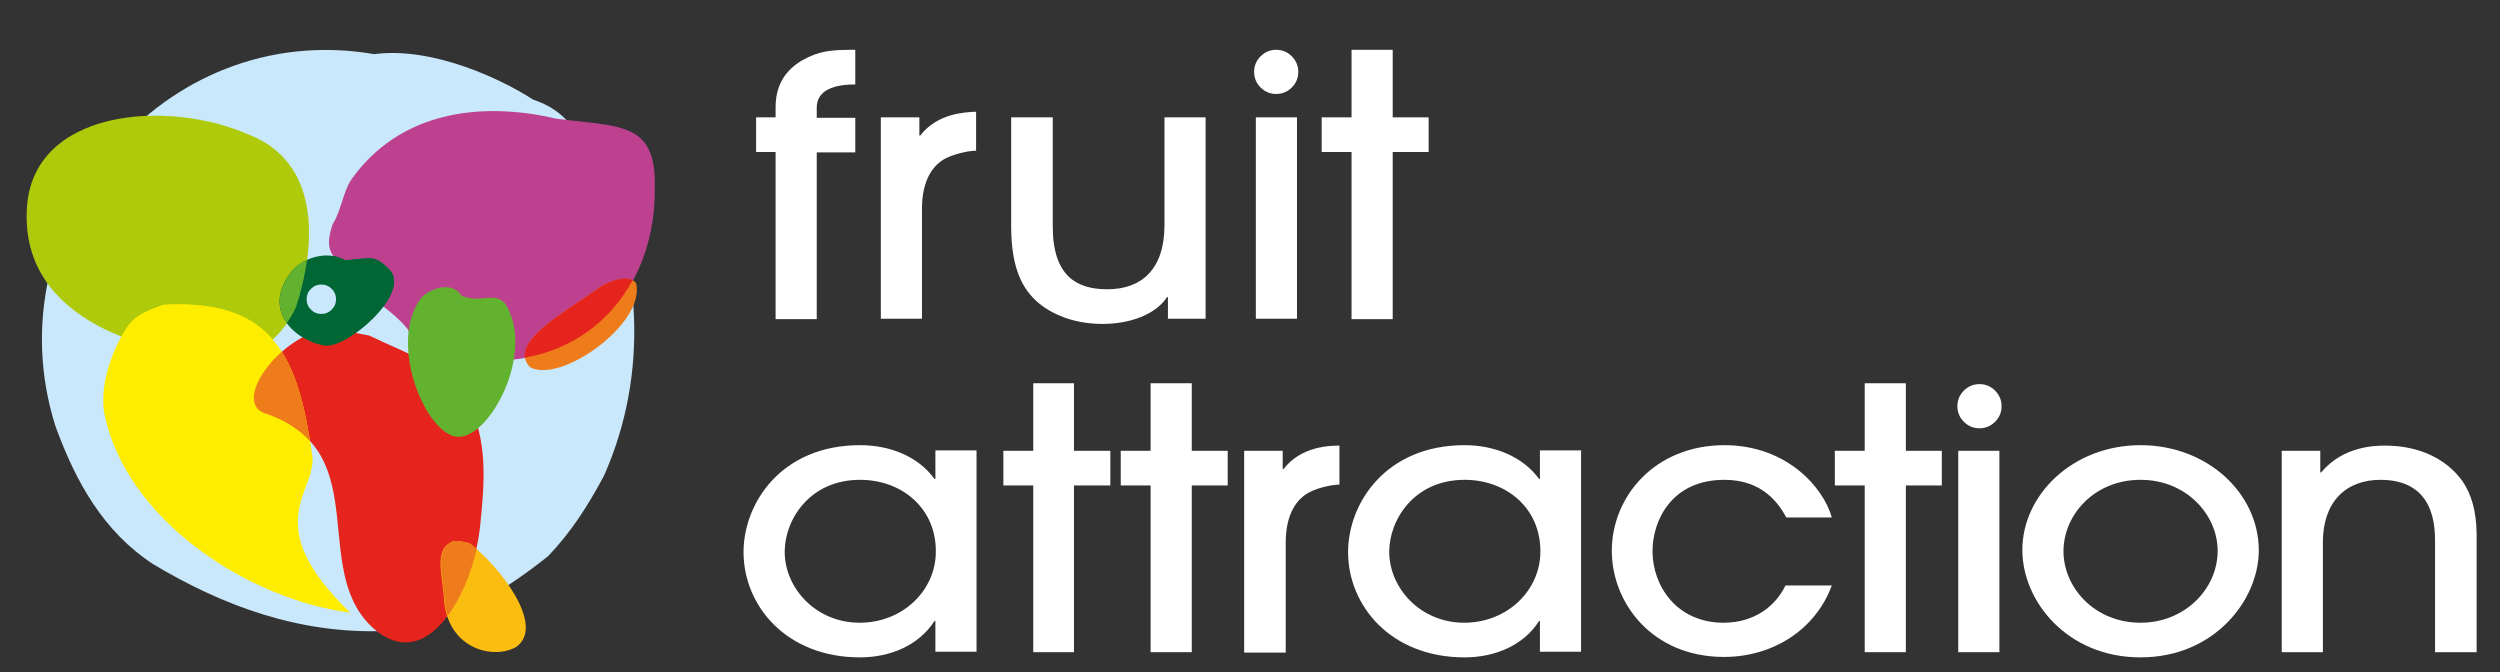
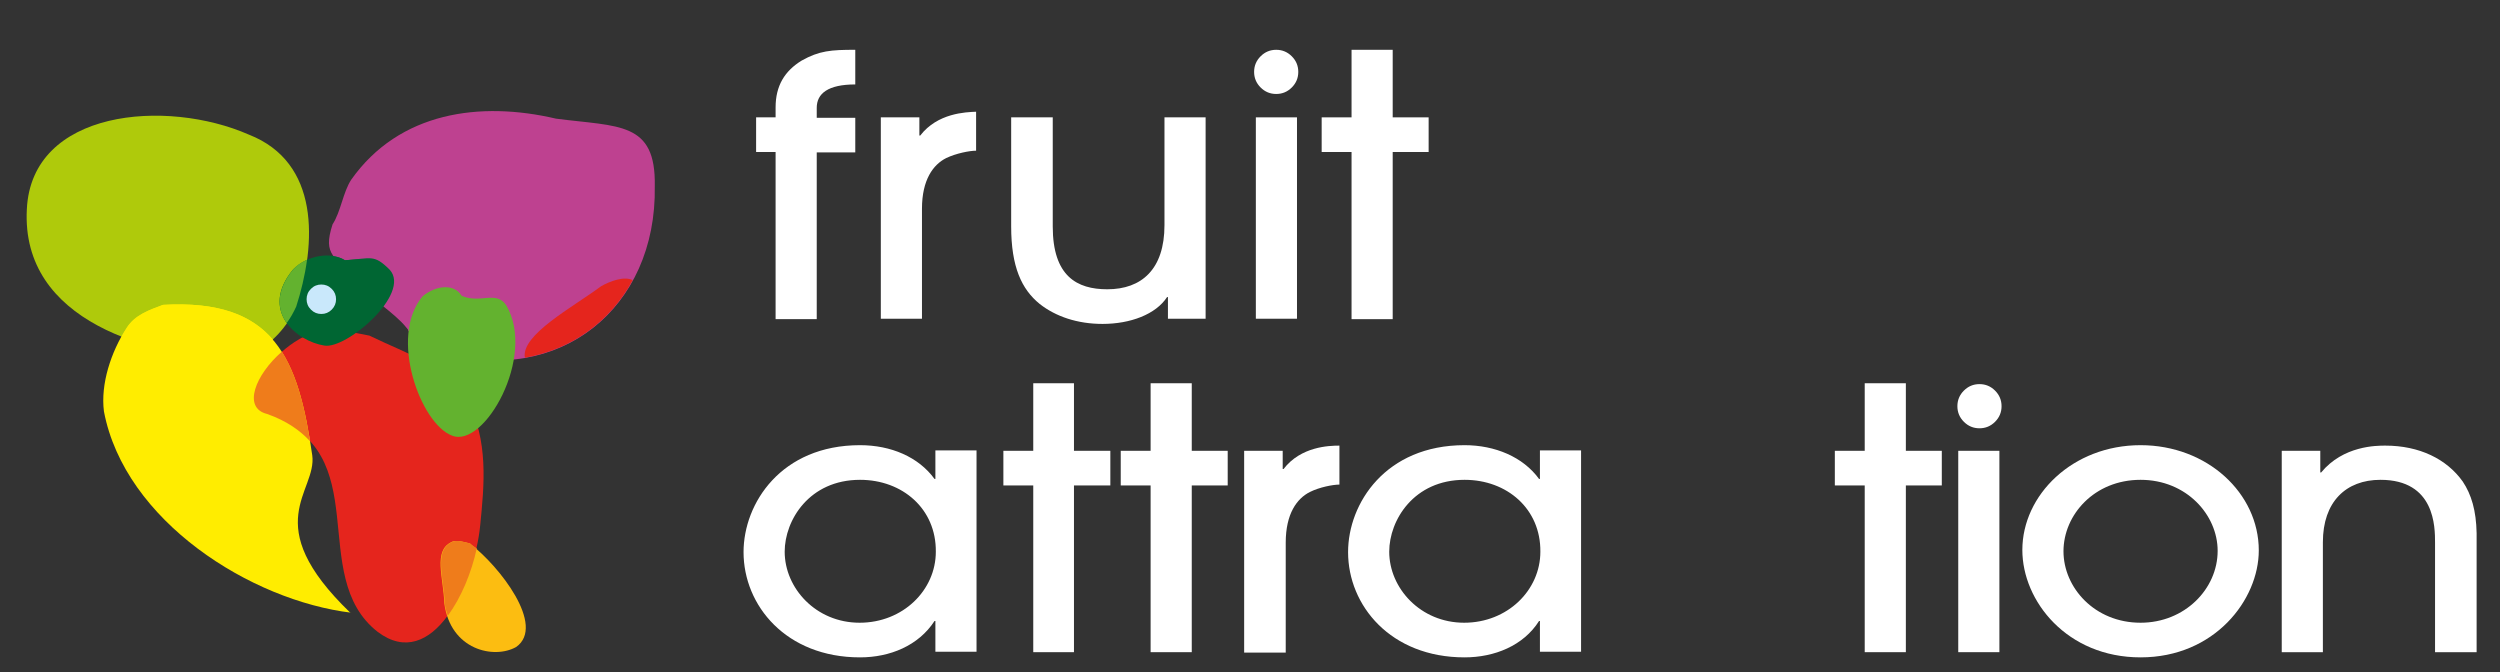
<svg xmlns="http://www.w3.org/2000/svg" id="Capa_1" x="0px" y="0px" viewBox="0 0 577.3 155.2" style="enable-background:new 0 0 577.3 155.2;" xml:space="preserve">
  <rect x="0" y="0" width="577.3" height="155.2" fill="#333333" stroke="none" />
  <style type="text/css">	.st0{fill:#C9E8FB;}	.st1{fill:#E5251D;}	.st2{fill:#AFCA0B;}	.st3{fill:#FCBD11;}	.st4{fill:#EF7C1B;}	.st5{fill:#FFED00;}	.st6{fill:#BE4190;}	.st7{fill:#006633;}	.st8{fill:#FFFFFF;}	.st9{fill:#63B22F;}</style>
-   <path class="st0" d="M86.4,12.5C37.5,4.1-1.9,52,12.8,98.4c4.7,12.9,11.1,24.4,22.6,31.9c15.9,9.5,33.6,16.2,53.7,15.4 c14.1-1.5,25.6-7.8,37.5-17.3c5.3-5.6,9-11.3,12.9-18.6c10.4-23.5,8.8-49.9-2.4-72.8c-3.9-6.6-6.4-11.5-14-14 C116.2,18.5,100.1,10.7,86.4,12.5" />
  <path class="st1" d="M81.2,76.7c-12.3-5.2-29.7,16.4-19.5,19c12.8,4.4,15,13.6,16.1,23.4c1.1,9.8,1.1,20.3,9.4,26.8 c12.7,9.6,22.4-11.1,23.7-24.7c0.9-9.1,2-19.5-3.1-29c-5.1-8-13.7-10.4-22.5-14.7L81.2,76.7z" />
  <path class="st2" d="M55.6,83C34.7,82.4,4.8,74.3,6.2,48.3c1.1-23,32.2-25.6,51.3-17.2C73.8,37.5,73.2,56,68.4,70.9 c-2,4.4-5.6,8.6-10.1,10.6" />
  <path class="st3" d="M108.5,125.5c-0.9-0.2-3.2-1-4.3-0.3c-4.2,2-1.8,8.2-1.6,14.1c1.4,10.8,11.5,13,16.6,10.1 c6.9-4.9-3.9-18.7-10.6-23.8" />
  <path class="st4" d="M108.7,125.6l-0.1-0.1c-0.9-0.2-3.2-1-4.3-0.3c-4.2,2-1.8,8.2-1.6,14.1c0.1,1.1,0.4,2,0.7,2.9 c3.1-4.2,5.5-10,6.7-15.6C109.6,126.3,109.1,126,108.7,125.6" />
  <path class="st5" d="M81.2,141.5C57.9,138.7,28.8,120.3,24,95c-0.8-6.3,1.6-13.7,5.3-19.4c1.9-2.9,5.1-4,8.3-5.2 c25.9-1.5,31.3,12.5,34.5,34.7c1.2,8.5-12.7,15.7,8.8,36.4" />
  <path class="st5" d="M55.6,83l2.7-1.5c1.7-0.8,3.3-1.9,4.7-3.1c-5-5.8-12.8-8.7-25.3-8c-3.2,1.2-6.4,2.3-8.3,5.2 c-0.4,0.7-0.9,1.4-1.3,2.1C36.9,81.2,47,82.7,55.6,83" />
  <path class="st4" d="M71.6,101.9c-1.3-8.4-3.2-15.4-6.5-20.7c-6.1,5.3-9.2,13-3.4,14.4C66.2,97.2,69.3,99.4,71.6,101.9" />
  <path class="st6" d="M151.2,43c0.5,28.2-22.1,46.2-49,38.4c-4.6-0.5-5.7-2.4-8.4-5.8c-2.7-3.4-8.9-7.2-11-9.9 c-5.4-6.8-8.4-6.5-6-13.9c1.9-2.9,2.4-7.4,4.3-10.3c11.1-15.7,29.8-18.2,47.3-14.1C142.9,29.3,151.5,28,151.2,43" />
-   <path class="st4" d="M138.8,66.1c-7.6,5.6-21.9,13-16.4,18.7c7.1,3.9,26.7-10.1,24.5-19.4C145.4,63.4,141.3,64.7,138.8,66.1" />
  <path class="st1" d="M146.1,64.7c-1.9-1-5.2,0.2-7.3,1.4c-6.6,4.9-18.5,11.2-17.6,16.5C132,80.7,140.9,74.3,146.1,64.7" />
  <path class="st7" d="M79.7,60.1c-3.4-2.1-8.8-1.1-12,2.1c-7.9,9.5,0.8,16.6,7.2,17.6C80,80.7,95,67.8,90,62.3 C86.3,58.6,85.7,59.7,79.7,60.1" />
-   <path class="st7" d="M79.6,60.1c-0.8-0.5-1.7-0.8-2.7-0.9c1.2,1.6,3.2,3.3,5.8,6.5c1.1,1.4,3.4,3.2,5.8,5.1c2.3-3.1,3.4-6.3,1.5-8.4 C86.3,58.6,85.7,59.7,79.6,60.1" />
+   <path class="st7" d="M79.6,60.1c-0.8-0.5-1.7-0.8-2.7-0.9c1.2,1.6,3.2,3.3,5.8,6.5c1.1,1.4,3.4,3.2,5.8,5.1C86.3,58.6,85.7,59.7,79.6,60.1" />
  <path class="st6" d="M102.2,81.4c5.7,1.6,11.2,2.1,16.3,1.6c0.7-4.4,0.4-8.9-1.8-12.4c-2.1-3.5-5.9-0.3-10.2-2.2 c-1.7-2.8-5.8-2.5-9,0.1c-1.8,2.2-2.8,4.9-3.2,7.9C96.7,79.2,98,80.9,102.2,81.4" />
  <path class="st0" d="M74.2,65.7c0.9,0,1.7,0.3,2.4,1c0.7,0.7,1,1.5,1,2.4c0,0.9-0.3,1.7-1,2.4c-0.7,0.7-1.5,1-2.4,1 c-0.9,0-1.7-0.3-2.4-1c-0.7-0.7-1-1.5-1-2.4c0-0.9,0.3-1.7,1-2.4C72.5,66,73.3,65.7,74.2,65.7" />
  <path class="st8" d="M457.1,88.7c1.4,0,2.6,0.5,3.6,1.5c1,1,1.5,2.2,1.5,3.6c0,1.4-0.5,2.6-1.5,3.6c-1,1-2.2,1.5-3.6,1.5 c-1.4,0-2.6-0.5-3.6-1.5c-1-1-1.5-2.2-1.5-3.6c0-1.4,0.5-2.6,1.5-3.6C454.5,89.2,455.7,88.7,457.1,88.7" />
  <path class="st8" d="M294.7,11.5c1.4,0,2.6,0.5,3.6,1.5c1,1,1.5,2.2,1.5,3.6c0,1.4-0.5,2.6-1.5,3.6c-1,1-2.2,1.5-3.6,1.5 c-1.4,0-2.6-0.5-3.6-1.5c-1-1-1.5-2.2-1.5-3.6c0-1.4,0.5-2.6,1.5-3.6C292.1,12,293.3,11.5,294.7,11.5" />
  <path class="st8" d="M179.1,73.7V35.1h-4.5v-8h4.5v-2.3c0-5,2.1-8.4,6-10.8c4.1-2.3,6.8-2.5,12.4-2.5v8c-6.3,0-8.9,2.1-8.9,5.4v2.3 h8.9v8h-8.9v38.5H179.1z" />
  <path class="st8" d="M203.4,73.7V27.1h8.9v4.2h0.2c4-5.2,10.5-5.4,12.9-5.5v9c-1.5,0-4.6,0.6-6.9,1.7c-3,1.5-5.6,5-5.6,11.7v25.4 H203.4z" />
  <path class="st8" d="M243.1,27.1v25.2c0,11.5,5.6,14.5,12.6,14.5c7.9,0,13.2-4.6,13.2-14.8V27.1h9.5v46.5h-8.7v-5h-0.2 c-2.6,4-8.5,6.2-14.9,6.2c-5.8,0-10.8-1.7-14.5-4.6c-4.2-3.4-6.6-8.6-6.6-17.9V27.1H243.1z" />
  <path class="st9" d="M70.9,60c-1.2,0.5-2.3,1.2-3.2,2.2c-4.1,5-3.7,9.3-1.5,12.4c0.9-1.2,1.6-2.5,2.2-3.8 C69.5,67.4,70.4,63.7,70.9,60" />
  <path class="st9" d="M106.6,68.3c-1.7-2.8-5.8-2.5-9,0.1c-7.9,9.3-0.5,29.5,6.8,32.2c7.4,3,19.5-18.3,12.5-30.1 C114.6,67,110.9,70.2,106.6,68.3" />
  <rect x="290" y="27.1" class="st8" width="9.5" height="46.5" />
  <polygon class="st8" points="321.6,73.7 312.1,73.7 312.1,35.1 305.2,35.1 305.2,27.1 312.1,27.1 312.1,11.5 321.6,11.5 321.6,27.1  329.9,27.1 329.9,35.1 321.6,35.1 " />
  <path class="st8" d="M198.6,110.8c-11.7,0-17.4,9.3-17.4,16.6c0,8.4,7.2,16.4,17.3,16.4c10,0,17.6-7.5,17.6-16.4 C216.2,117.5,208.4,110.8,198.6,110.8 M216,150.6v-7.2h-0.2c-3.7,5.7-10.3,8.4-17.2,8.4c-17.1,0-26.9-12-26.9-24.3 c0-11.3,8.7-24.7,26.9-24.7c7.1,0,13.5,2.7,17.2,7.8h0.2v-6.6h9.5v46.5H216z" />
  <polygon class="st8" points="248,150.6 238.6,150.6 238.6,112.1 231.7,112.1 231.7,104.1 238.6,104.1 238.6,88.5 248,88.5  248,104.1 256.4,104.1 256.4,112.1 248,112.1 " />
  <polygon class="st8" points="275.2,150.6 265.7,150.6 265.7,112.1 258.8,112.1 258.8,104.1 265.7,104.1 265.7,88.5 275.2,88.5  275.2,104.1 283.5,104.1 283.5,112.1 275.2,112.1 " />
  <path class="st8" d="M287.3,150.6v-46.5h8.9v4.2h0.2c4-5.2,10.5-5.4,12.9-5.4v9c-1.5,0-4.6,0.6-6.8,1.7c-3,1.5-5.6,5-5.6,11.7v25.4 H287.3z" />
  <path class="st8" d="M338.2,110.8c-11.7,0-17.4,9.3-17.4,16.6c0,8.4,7.2,16.4,17.3,16.4c10,0,17.6-7.5,17.6-16.4 C355.8,117.5,348,110.8,338.2,110.8 M355.6,150.6v-7.2h-0.2c-3.6,5.7-10.3,8.4-17.2,8.4c-17.1,0-26.9-12-26.9-24.3 c0-11.3,8.7-24.7,26.9-24.7c7,0,13.5,2.7,17.2,7.8h0.2v-6.6h9.5v46.5H355.6z" />
-   <path class="st8" d="M412.5,119.5c-1.6-2.9-5.2-8.7-14.3-8.7c-12.2,0-16.6,9.4-16.6,16.5c0,8,5.6,16.5,16.4,16.5 c7.1,0,12-3.8,14.3-8.6H423c-3.8,10.3-13.7,16.5-24.9,16.5c-16.6,0-25.9-12.5-25.9-24.5c0-12.6,10-24.4,26-24.4 c14.4,0,22.9,9.8,24.8,16.7H412.5z" />
  <polygon class="st8" points="440.1,150.6 430.6,150.6 430.6,112.1 423.7,112.1 423.7,104.1 430.6,104.1 430.6,88.5 440.1,88.5  440.1,104.1 448.4,104.1 448.4,112.1 440.1,112.1 " />
  <rect x="452.2" y="104.1" class="st8" width="9.5" height="46.5" />
  <path class="st8" d="M494.3,110.8c-10.7,0-17.8,8.1-17.8,16.5c0,8.4,7.2,16.5,17.8,16.5c10.2,0,17.8-7.8,17.8-16.6 C512.1,118.9,504.9,110.8,494.3,110.8 M494.3,151.8c-17,0-27.3-13-27.3-24.8c0-12.7,11.6-24.2,27.3-24.2c15.4,0,27.3,11.1,27.3,24.3 C521.6,138.5,511.4,151.8,494.3,151.8" />
  <path class="st8" d="M562.3,150.6v-25.3c0-3.6,0-14.5-12.6-14.5c-8,0-13.3,5.1-13.3,14.4v25.4h-9.5v-46.5h8.9v5h0.2 c5.1-6.2,12.8-6.2,14.8-6.2c7.9,0,14.2,3.1,17.9,8.3c2,3,3.1,6.7,3.2,11.9v27.5H562.3z" />
</svg>